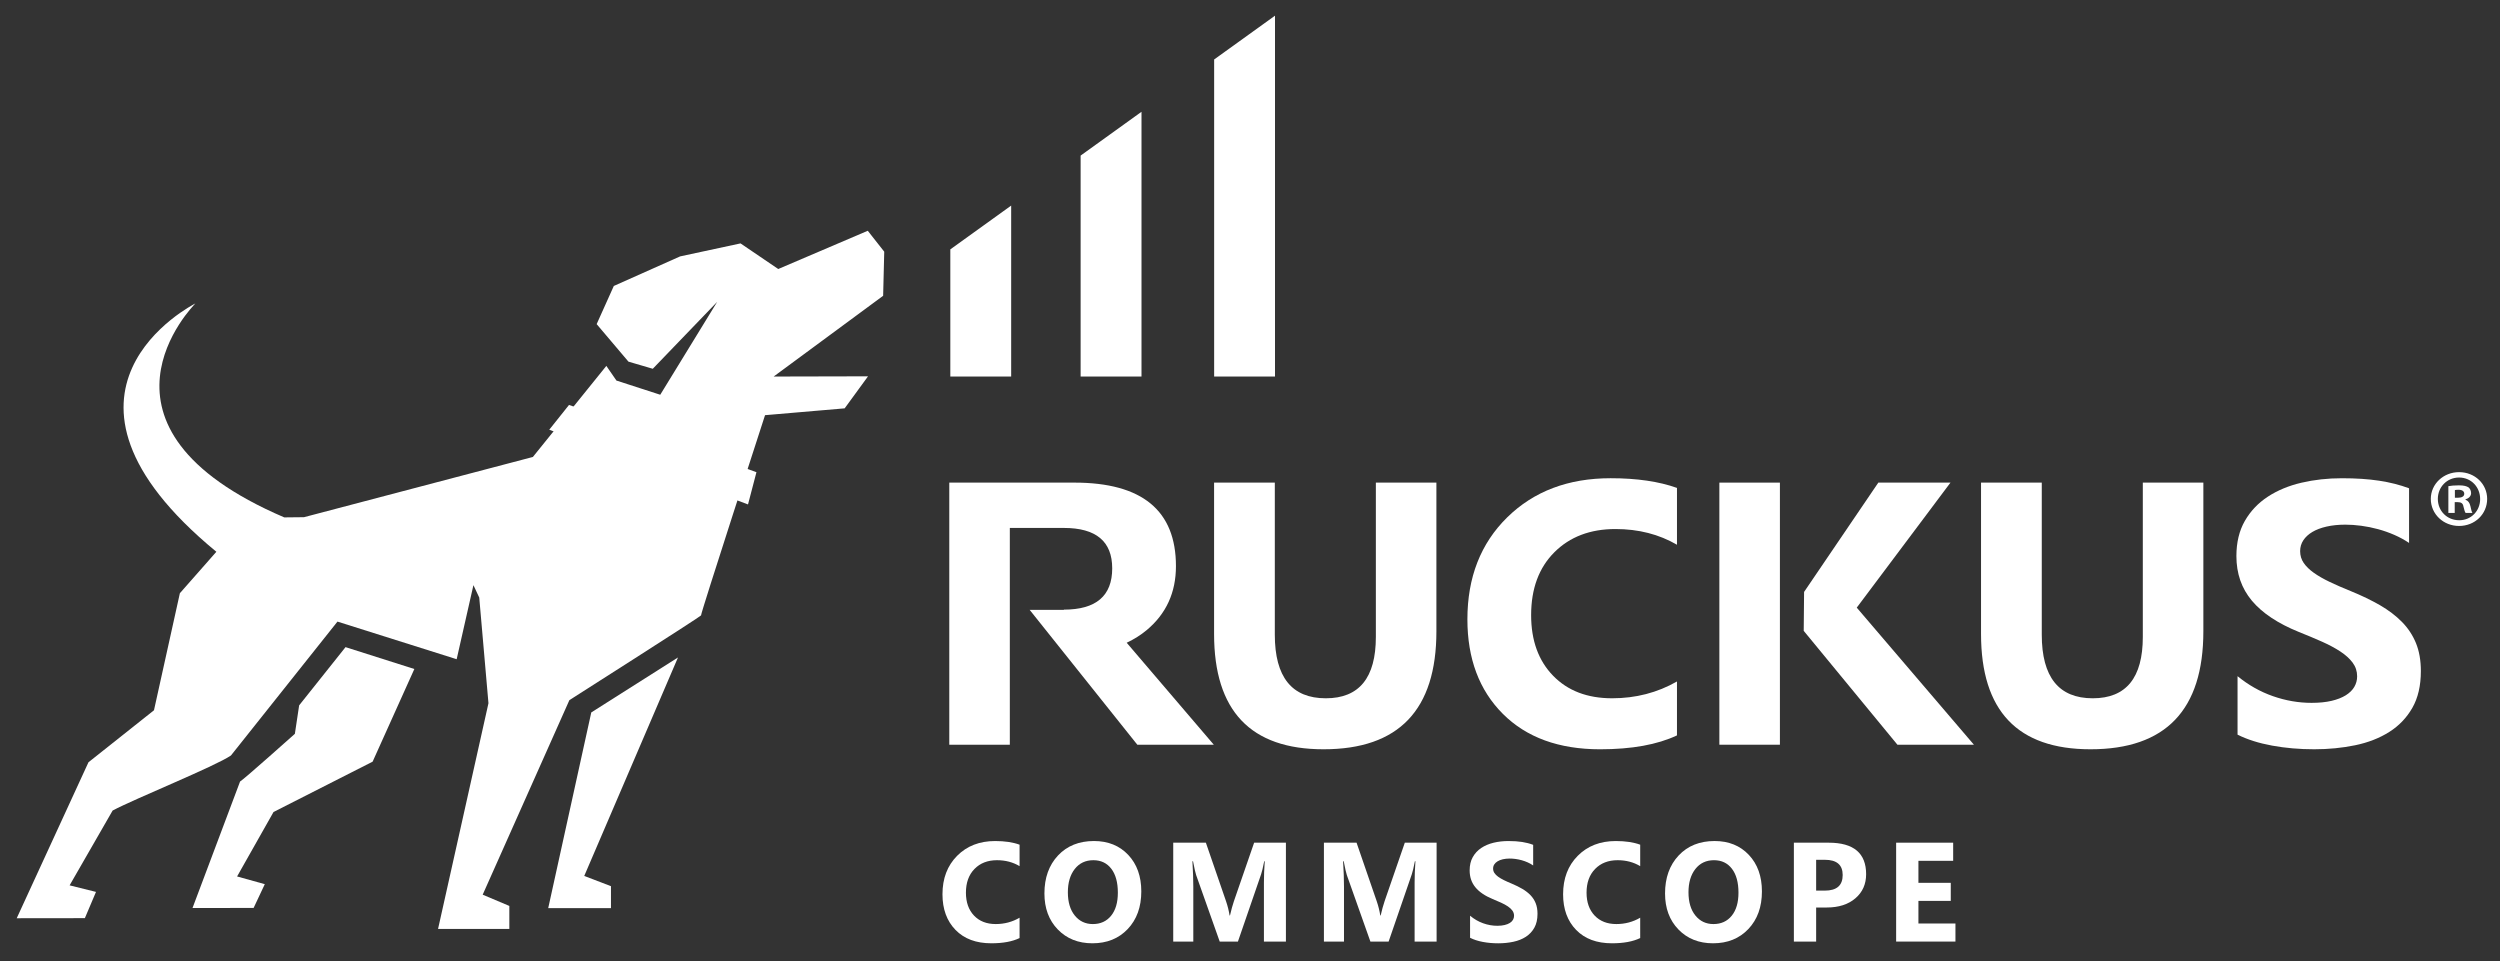
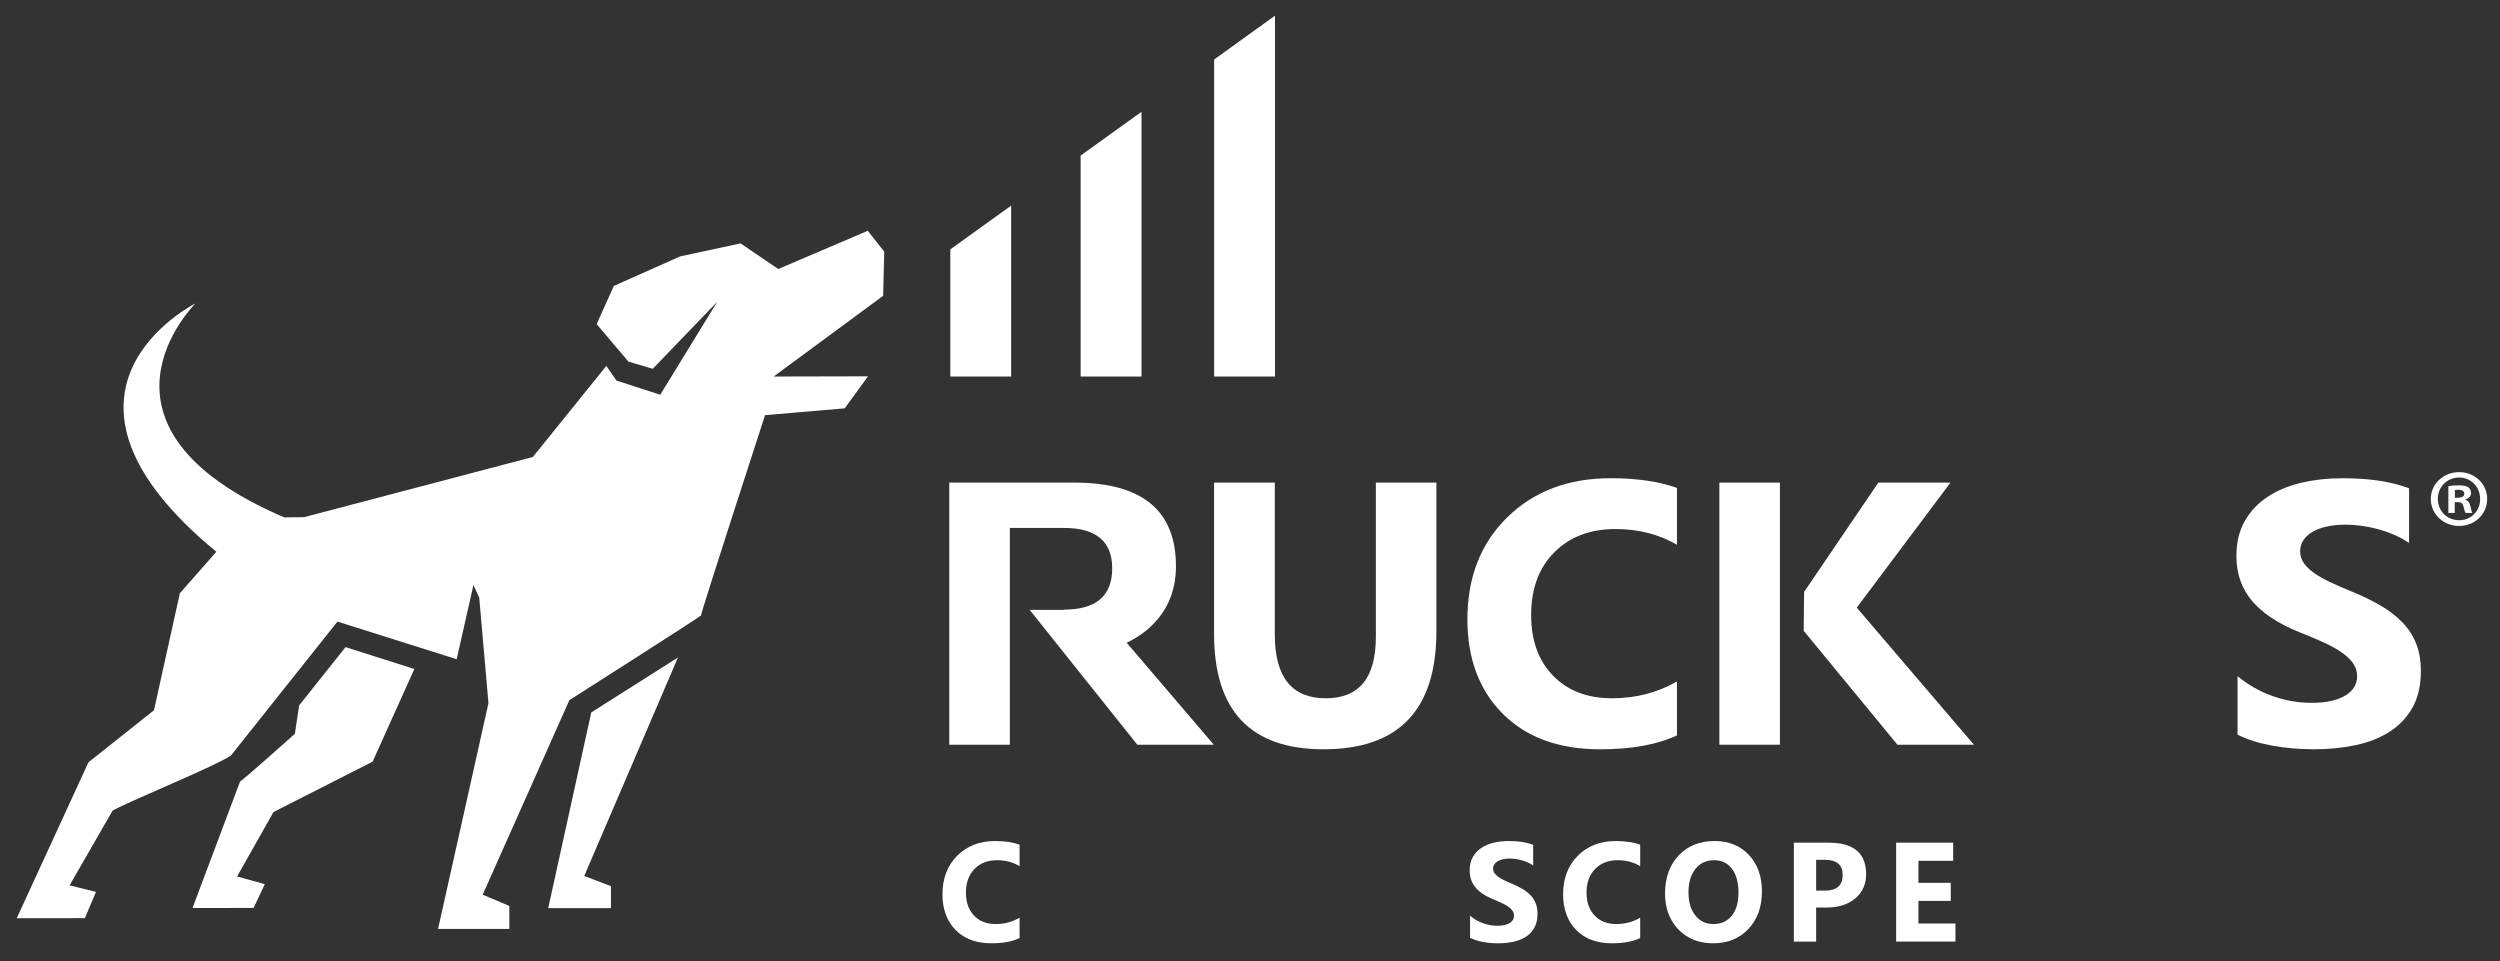
<svg xmlns="http://www.w3.org/2000/svg" version="1.1" id="Layer_1" x="0px" y="0px" viewBox="0 0 2531 973" style="enable-background:new 0 0 2531 973;" xml:space="preserve">
  <rect x="0" y="0" width="2531" height="973" fill="#333333" stroke="none" />
  <style type="text/css">
	.st0{fill:#FFFFFF;}
</style>
  <path class="st0" d="M1454.218,639.036c0,79.687-38.09,119.531-114.25,119.531c-73.886,0-110.83-38.905-110.83-116.751V488.607  h61.485v153.937c0,42.935,17.212,64.403,51.619,64.403c33.782,0,50.681-20.721,50.681-62.18v-156.16h61.295V639.036z" />
  <path class="st0" d="M1697.767,744.508c-19.87,9.38-45.801,14.07-77.812,14.07c-41.754,0-74.581-11.967-98.496-35.901  c-23.9-23.934-35.866-55.822-35.866-95.666c0-42.431,13.443-76.856,40.329-103.256c26.887-26.383,61.78-39.601,104.663-39.601  c26.574,0,48.963,3.283,67.182,9.813v57.542c-18.22-10.595-38.975-15.909-62.25-15.909c-25.549,0-46.183,7.833-61.867,23.499  c-15.683,15.667-23.534,36.891-23.534,63.657c0,25.653,7.4,46.096,22.214,61.329c14.798,15.249,34.72,22.857,59.766,22.857  c23.916,0,45.8-5.662,65.671-17.021V744.508z" />
-   <path class="st0" d="M2230.683,639.036c0,79.687-38.09,119.531-114.251,119.531c-73.886,0-110.83-38.905-110.83-116.751V488.607  h61.485v153.937c0,42.935,17.212,64.403,51.619,64.403c33.782,0,50.681-20.721,50.681-62.18v-156.16h61.295V639.036z" />
  <path class="st0" d="M2265.293,743.768v-59.209c11.011,8.997,22.96,15.754,35.865,20.252c12.906,4.516,25.932,6.757,39.097,6.757  c7.711,0,14.45-0.677,20.217-2.032c5.749-1.355,10.56-3.248,14.416-5.645c3.855-2.415,6.739-5.245,8.631-8.51  c1.893-3.266,2.848-6.809,2.848-10.63c0-5.193-1.511-9.813-4.55-13.896c-3.039-4.063-7.19-7.815-12.436-11.272  c-5.245-3.456-11.481-6.791-18.688-10.004c-7.209-3.196-14.99-6.478-23.343-9.796c-21.259-8.631-37.1-19.174-47.538-31.645  c-10.439-12.453-15.667-27.512-15.667-45.159c0-13.808,2.848-25.687,8.545-35.605c5.697-9.934,13.443-18.098,23.256-24.524  c9.796-6.409,21.155-11.133,34.06-14.155c12.906-3.022,26.574-4.533,40.991-4.533c14.172,0,26.73,0.833,37.672,2.501  c10.942,1.668,21.033,4.22,30.274,7.677v55.319c-4.568-3.074-9.536-5.784-14.903-8.129c-5.384-2.345-10.907-4.29-16.604-5.836  c-5.697-1.546-11.359-2.675-16.986-3.421c-5.628-0.747-10.977-1.112-16.032-1.112c-6.965,0-13.287,0.66-18.984,1.945  c-5.696,1.303-10.508,3.126-14.415,5.454c-3.926,2.344-6.965,5.158-9.119,8.424c-2.153,3.265-3.23,6.93-3.23,11.011  c0,4.447,1.216,8.407,3.613,11.932c2.397,3.509,5.818,6.843,10.247,9.987c4.429,3.143,9.796,6.235,16.136,9.258  c6.323,3.021,13.478,6.131,21.433,9.344c10.89,4.446,20.651,9.171,29.335,14.155c8.65,5.003,16.084,10.647,22.284,16.934  c6.2,6.287,10.942,13.478,14.242,21.555c3.282,8.077,4.933,17.49,4.933,28.224c0,14.798-2.883,27.217-8.632,37.273  c-5.766,10.056-13.565,18.203-23.447,24.42c-9.865,6.235-21.346,10.716-34.443,13.426c-13.095,2.71-26.904,4.064-41.458,4.064  c-14.938,0-29.127-1.234-42.605-3.7C2286.83,752.4,2275.158,748.701,2265.293,743.768" />
  <rect x="1740.687" y="488.604" class="st0" width="61.294" height="265.339" />
  <polygon class="st0" points="1826.08,638.667 1920.947,753.943 1998.376,753.943 1879.783,615.168 1974.668,488.603   1901.616,488.603 1826.462,599.258 " />
  <path class="st0" d="M1140.661,650.717c7.398-3.525,14.241-7.763,20.356-12.887c19.678-16.465,29.509-38.02,29.509-64.664  c0-56.379-34.286-84.568-102.857-84.568H961.053v265.34h61.294V534.487h54.693c32.653,0,48.962,13.634,48.962,40.903  c0,27.876-16.308,41.806-48.962,41.806l0.035,0.244h-34.633l108.97,136.5h77.429L1140.661,650.717z" />
  <path class="st0" d="M895.204,254.803l-16.674-21.172l-90.63,38.715l-38.193-25.931l-61.173,13.165l-67.111,29.926l-17.369,38.628  l32.183,37.985l24.646,7.225l65.167-67.703l-57.612,94l-44.36-14.364l-10.213-14.85l-74.389,92.209l-231.697,60.964  c-8.024,0.105-19.991,0.209-19.991,0.209c-214.588-91.966-91.237-215.127-90.004-216.587  c-1.511,0.834-176.065,88.927,21.259,251.393l-36.942,41.963l-26.21,118.489l-66.33,52.661L16.927,929.625l68.988-0.087  l11.272-26.573l-26.712-6.635l43.56-75.745c22.666-12.088,103.76-44.724,119.791-55.752L341.65,629.304l120.677,38.089  l16.969-74.997l5.888,12.558l9.328,106.99l-51.03,228.519h72.167v-23.291l-26.973-11.394l87.763-196.942  c0,0,133.477-84.984,133.304-85.801c-0.417-2.137,64.784-202.709,64.784-202.709l80.609-6.913l23.656-32.427l-95.545,0.226  l110.847-81.753L895.204,254.803z" />
  <polygon class="st0" points="295.705,530.833 295.184,530.833 295.513,530.833 " />
  <polygon class="st0" points="598.608,721.267 686.388,665.619 591.486,886.807 618.546,897.159 618.546,919.373 555.013,919.391 " />
  <path class="st0" d="M377.243,771.107l-100.321,50.96l-36.891,65.254l28.05,7.816l-11.324,24.055l-61.867,0.087l48.145-128.04  c4.638-2.866,55.493-48.32,55.493-48.32l4.325-28.814l46.964-58.949l69.665,22.145L377.243,771.107z" />
-   <polygon class="st0" points="757.285,510.687 556.051,435.065 576.078,409.95 765.829,478.052 " />
  <path class="st0" d="M2485.329,503.91h3.039c3.561,0,6.444-1.147,6.444-3.961c0-2.466-1.876-4.116-5.923-4.116  c-1.703,0-2.884,0.157-3.561,0.331V503.91z M2485.155,519.281h-6.426v-27.078c2.536-0.504,6.097-0.833,10.665-0.833  c5.245,0,7.607,0.833,9.639,1.979c1.529,1.164,2.71,3.3,2.71,5.941c0,2.987-2.362,5.279-5.749,6.287v0.33  c2.71,0.99,4.238,2.97,5.072,6.6c0.851,4.133,1.355,5.784,2.032,6.774h-6.93c-0.851-0.99-1.355-3.474-2.206-6.618  c-0.504-2.969-2.206-4.29-5.749-4.29h-3.057V519.281z M2468.065,505.073c0,12.054,9.135,21.625,21.658,21.625  c12.193,0,21.172-9.571,21.172-21.451c0-12.053-8.979-21.798-21.328-21.798C2477.2,483.449,2468.065,493.193,2468.065,505.073   M2518,505.073c0,15.354-12.35,27.408-28.433,27.408c-15.927,0-28.624-12.053-28.624-27.408c0-15.024,12.697-27.077,28.624-27.077  C2505.65,477.996,2518,490.049,2518,505.073" />
  <polygon class="st0" points="962.104,252.469 962.104,381.206 1023.711,381.206 1023.711,208.128 " />
  <polygon class="st0" points="1094.026,157.516 1094.026,381.206 1155.649,381.206 1155.649,113.174 " />
  <polygon class="st0" points="1229.205,60.215 1229.205,381.204 1290.811,381.204 1290.811,15.873 " />
  <path class="st0" d="M1032.218,949.685c-7.312,3.544-16.848,5.298-28.624,5.298c-15.354,0-27.443-4.499-36.231-13.531  c-8.789-9.031-13.2-21.067-13.2-36.091c0-16.015,4.95-29.006,14.85-38.958c9.883-9.952,22.718-14.937,38.489-14.937  c9.778,0,18.011,1.233,24.716,3.7v21.711c-6.705-4.012-14.329-6.01-22.893-6.01c-9.414,0-16.986,2.952-22.77,8.875  c-5.767,5.906-8.649,13.913-8.649,24.004c0,9.691,2.727,17.404,8.163,23.152c5.454,5.749,12.784,8.614,21.988,8.614  c8.806,0,16.848-2.136,24.161-6.426V949.685z" />
-   <path class="st0" d="M1106.929,870.875c-7.903,0-14.19,2.969-18.845,8.892c-4.655,5.941-6.982,13.791-6.982,23.569  c0,9.9,2.327,17.751,6.982,23.517c4.655,5.767,10.751,8.667,18.29,8.667c7.763,0,13.947-2.813,18.498-8.423  c4.568-5.61,6.843-13.391,6.843-23.343c0-10.387-2.206-18.463-6.635-24.23C1120.668,873.759,1114.606,870.875,1106.929,870.875   M1105.957,954.99c-14.329,0-26.019-4.672-35.05-13.999c-9.015-9.327-13.531-21.485-13.531-36.474  c0-15.823,4.586-28.624,13.739-38.402c9.171-9.761,21.311-14.66,36.44-14.66c14.294,0,25.844,4.69,34.667,14.035  c8.823,9.362,13.235,21.693,13.235,36.995c0,15.736-4.585,28.415-13.721,38.054C1132.582,950.18,1120.668,954.99,1105.957,954.99" />
-   <path class="st0" d="M1301.864,953.246h-22.267v-59.904c0-6.461,0.278-13.6,0.834-21.415h-0.557  c-1.163,6.13-2.223,10.56-3.143,13.252l-23.448,68.067h-18.445l-23.865-67.372c-0.66-1.806-1.703-6.461-3.143-13.947h-0.625  c0.608,9.865,0.903,18.515,0.903,25.966v55.353h-20.322V853.133h33.036l20.443,59.348c1.633,4.742,2.813,9.519,3.56,14.312h0.418  c1.268-5.541,2.588-10.37,3.978-14.451l20.46-59.209h32.184V953.246z" />
-   <path class="st0" d="M1454.418,953.246h-22.267v-59.904c0-6.461,0.278-13.6,0.834-21.415h-0.557  c-1.163,6.13-2.223,10.56-3.143,13.252l-23.448,68.067h-18.445l-23.865-67.372c-0.66-1.806-1.703-6.461-3.143-13.947h-0.625  c0.608,9.865,0.903,18.515,0.903,25.966v55.353h-20.322V853.133h33.036l20.443,59.348c1.633,4.742,2.813,9.519,3.56,14.312h0.418  c1.268-5.541,2.588-10.37,3.978-14.451l20.46-59.209h32.184V953.246z" />
  <path class="st0" d="M1488.296,949.407v-22.335c4.046,3.387,8.441,5.94,13.199,7.642c4.742,1.701,9.536,2.553,14.381,2.553  c2.831,0,5.315-0.261,7.416-0.781c2.136-0.504,3.891-1.216,5.315-2.119c1.424-0.903,2.484-1.98,3.178-3.213  c0.694-1.233,1.042-2.571,1.042-4.012c0-1.962-0.555-3.7-1.667-5.245c-1.111-1.529-2.64-2.952-4.568-4.255  c-1.927-1.303-4.237-2.553-6.878-3.769c-2.658-1.216-5.523-2.449-8.597-3.7c-7.816-3.248-13.652-7.226-17.473-11.932  c-3.855-4.707-5.767-10.386-5.767-17.038c0-5.211,1.042-9.692,3.144-13.444c2.084-3.734,4.95-6.826,8.546-9.24  c3.613-2.414,7.781-4.203,12.54-5.349c4.742-1.129,9.761-1.703,15.076-1.703c5.21,0,9.831,0.313,13.843,0.938  c4.029,0.625,7.747,1.598,11.151,2.9v20.878c-1.685-1.164-3.509-2.189-5.488-3.074c-1.98-0.886-4.012-1.616-6.115-2.206  c-2.084-0.573-4.168-1.007-6.235-1.286c-2.066-0.278-4.029-0.417-5.905-0.417c-2.554,0-4.881,0.244-6.982,0.729  c-2.085,0.487-3.857,1.181-5.298,2.067c-1.441,0.868-2.57,1.945-3.352,3.161c-0.798,1.233-1.181,2.623-1.181,4.168  c0,1.668,0.435,3.161,1.32,4.499c0.886,1.32,2.137,2.588,3.77,3.769c1.615,1.181,3.613,2.345,5.94,3.491  c2.31,1.146,4.95,2.31,7.885,3.526c3.995,1.668,7.59,3.456,10.768,5.332c3.196,1.893,5.923,4.012,8.216,6.391  c2.275,2.38,4.029,5.09,5.228,8.129c1.216,3.056,1.823,6.6,1.823,10.646c0,5.593-1.059,10.283-3.178,14.069  c-2.119,3.804-4.985,6.861-8.615,9.223c-3.63,2.345-7.85,4.029-12.679,5.055c-4.811,1.025-9.9,1.546-15.249,1.546  c-5.489,0-10.717-0.469-15.667-1.407C1496.216,952.655,1491.926,951.266,1488.296,949.407" />
  <path class="st0" d="M1660.537,949.685c-7.313,3.544-16.848,5.298-28.624,5.298c-15.354,0-27.443-4.499-36.231-13.531  c-8.789-9.031-13.2-21.067-13.2-36.091c0-16.015,4.949-29.006,14.85-38.958c9.883-9.952,22.718-14.937,38.489-14.937  c9.778,0,18.011,1.233,24.716,3.7v21.711c-6.705-4.012-14.329-6.01-22.893-6.01c-9.414,0-16.986,2.952-22.77,8.875  c-5.767,5.906-8.649,13.913-8.649,24.004c0,9.691,2.727,17.404,8.163,23.152c5.454,5.749,12.784,8.614,21.988,8.614  c8.806,0,16.848-2.136,24.161-6.426V949.685z" />
  <path class="st0" d="M1735.247,870.875c-7.903,0-14.19,2.969-18.845,8.892c-4.655,5.941-6.982,13.791-6.982,23.569  c0,9.9,2.327,17.751,6.982,23.517c4.655,5.767,10.751,8.667,18.29,8.667c7.763,0,13.947-2.813,18.498-8.423  c4.568-5.61,6.843-13.391,6.843-23.343c0-10.387-2.206-18.463-6.635-24.23C1748.986,873.759,1742.924,870.875,1735.247,870.875   M1734.275,954.99c-14.329,0-26.019-4.672-35.05-13.999c-9.015-9.327-13.531-21.485-13.531-36.474  c0-15.823,4.586-28.624,13.739-38.402c9.171-9.761,21.311-14.66,36.44-14.66c14.294,0,25.844,4.69,34.667,14.035  c8.823,9.362,13.235,21.693,13.235,36.995c0,15.736-4.585,28.415-13.721,38.054C1760.9,950.18,1748.986,954.99,1734.275,954.99" />
  <path class="st0" d="M1838.661,870.458v31.193h8.857c12.019,0,18.012-5.262,18.012-15.77c0-10.283-5.993-15.423-18.012-15.423  H1838.661z M1838.661,918.759v34.494h-22.545V853.141h35.328c25.22,0,37.828,10.63,37.828,31.906  c0,10.039-3.612,18.185-10.855,24.385c-7.243,6.219-16.917,9.327-29.005,9.327H1838.661z" />
  <polygon class="st0" points="1979.698,953.246 1919.654,953.246 1919.654,853.133 1977.387,853.133 1977.387,871.492   1942.216,871.492 1942.216,893.776 1974.956,893.776 1974.956,912.065 1942.216,912.065 1942.216,934.957 1979.698,934.957 " />
</svg>